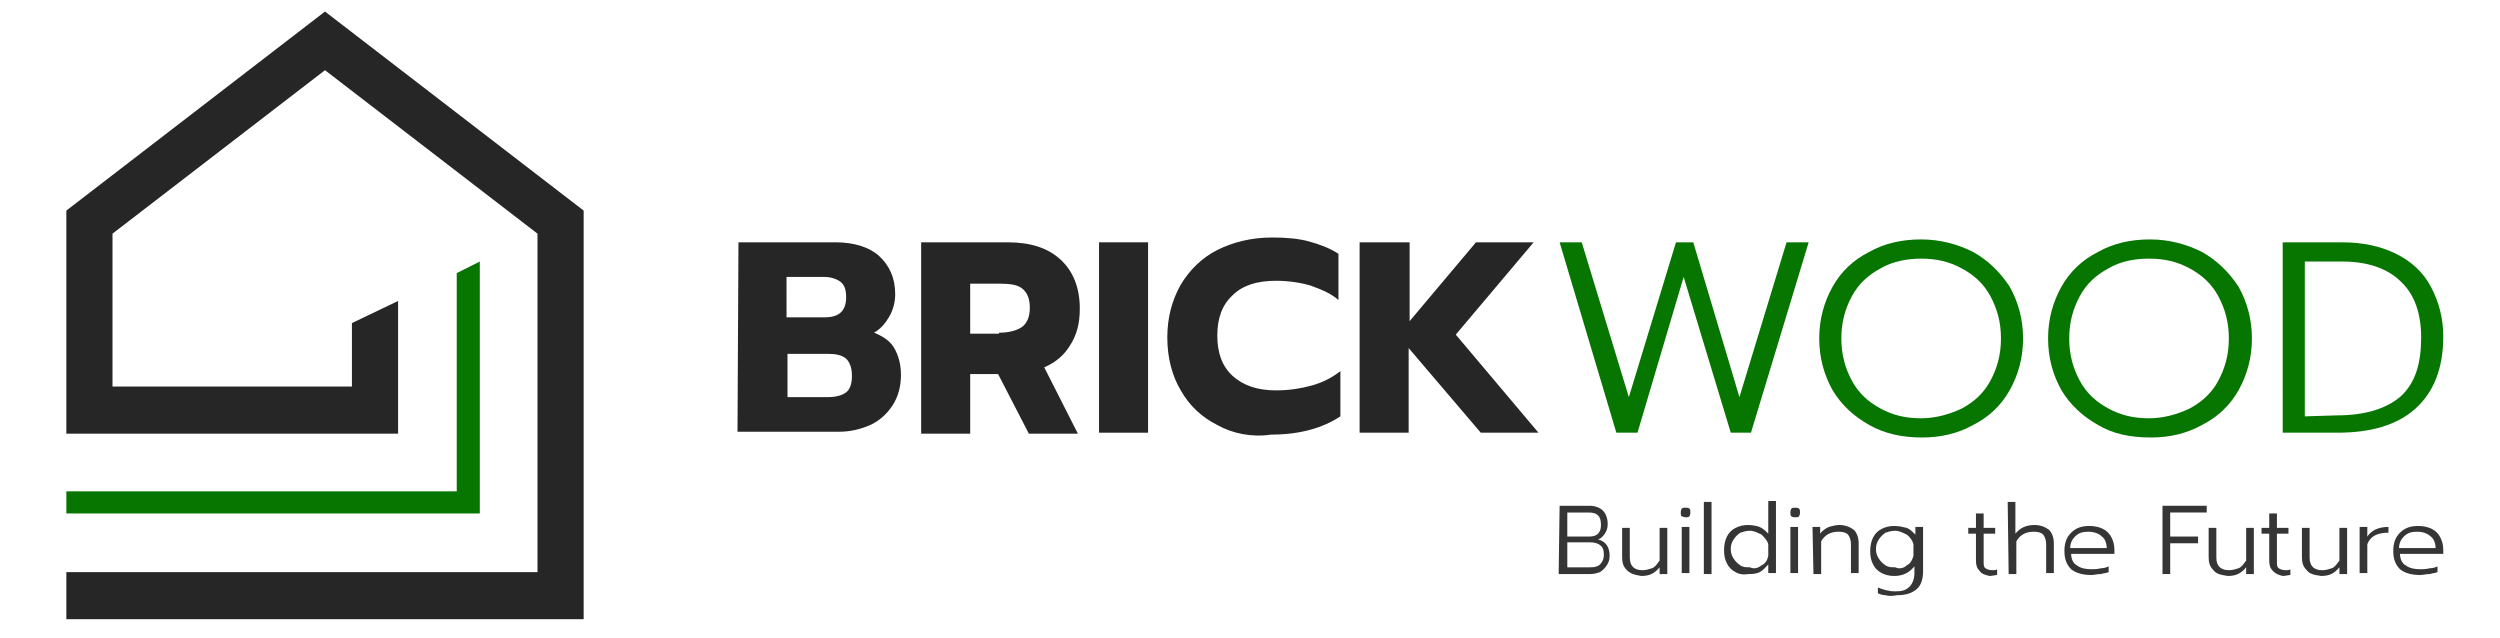
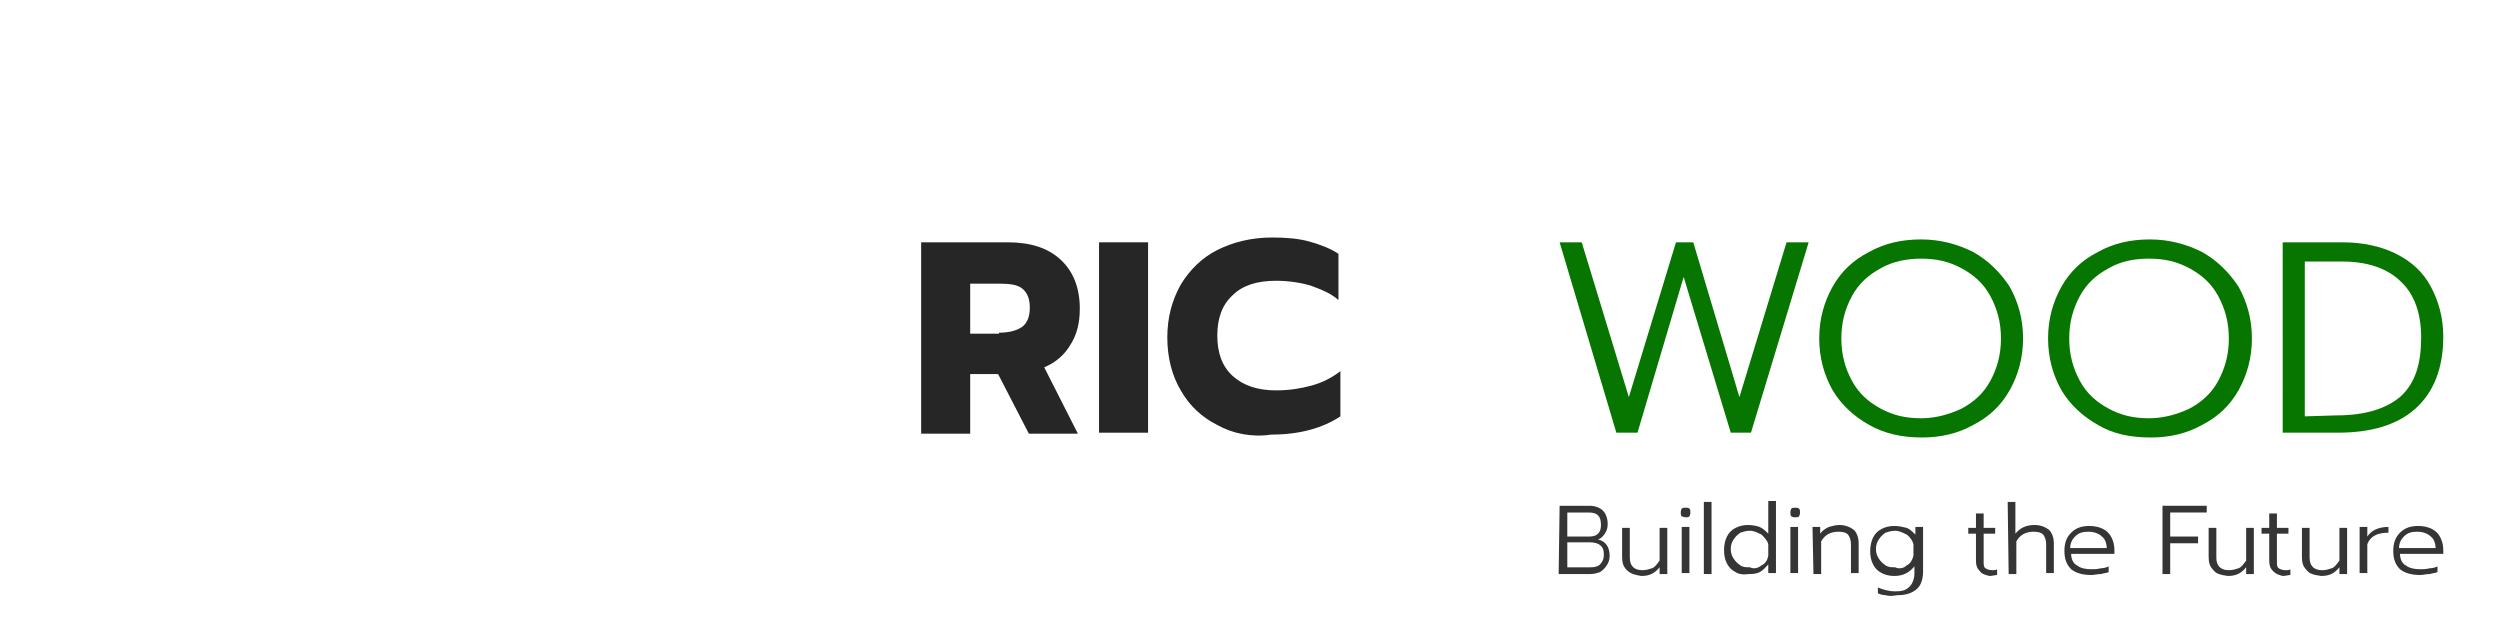
<svg xmlns="http://www.w3.org/2000/svg" version="1.1" id="Warstwa_1" x="0px" y="0px" width="260px" height="66.4px" viewBox="0 0 260 66.4" style="enable-background:new 0 0 260 66.4;" xml:space="preserve">
  <style type="text/css">
	.st0{fill:#262626;}
	.st1{fill:#077601;}
	.st2{fill:#353535;}
	.st3{fill-rule:evenodd;clip-rule:evenodd;fill:#262626;}
</style>
  <g id="BRICKWOOD">
    <g>
-       <path class="st0" d="M76.8,25.2h10.1c1.9,0,3.5,0.5,4.5,1.4c1.1,1,1.7,2.3,1.7,4c0,0.8-0.2,1.6-0.6,2.3c-0.4,0.7-0.9,1.3-1.6,1.7    c1,0.4,1.7,0.9,2.1,1.6s0.7,1.6,0.7,2.8c0,1.2-0.3,2.3-0.9,3.2c-0.6,0.9-1.4,1.6-2.3,2s-2,0.7-3.2,0.7H76.7L76.8,25.2L76.8,25.2z     M85.8,33c1.5,0,2.2-0.7,2.2-2.1c0-0.8-0.2-1.3-0.6-1.6c-0.4-0.3-1-0.5-1.7-0.5h-3.9V33L85.8,33L85.8,33z M86.1,41.3    c0.9,0,1.5-0.2,1.9-0.5c0.4-0.3,0.6-0.9,0.6-1.7c0-0.8-0.2-1.4-0.6-1.8c-0.5-0.4-1.1-0.5-2-0.5h-4.1v4.5H86.1z" />
      <path class="st0" d="M95.8,25.2h9c2.4,0,4.2,0.6,5.5,1.8c1.3,1.2,2,2.9,2,5.1c0,1.5-0.3,2.7-1,3.8c-0.6,1-1.5,1.8-2.7,2.3l3.5,6.9    H107l-3.2-6.2h-2.9v6.2h-5.1L95.8,25.2L95.8,25.2z M103.9,34.6c1,0,1.8-0.2,2.4-0.6c0.5-0.4,0.8-1,0.8-2c0-1-0.3-1.6-0.8-2    c-0.5-0.4-1.3-0.5-2.4-0.5h-3v5.2H103.9z" />
      <path class="st0" d="M114.3,25.2h5.1v19.8h-5.1V25.2z" />
      <path class="st0" d="M126.6,44.2c-1.6-0.8-2.9-2-3.8-3.6c-0.9-1.5-1.4-3.4-1.4-5.5s0.5-3.9,1.4-5.5c0.9-1.5,2.2-2.8,3.8-3.6    s3.5-1.3,5.7-1.3c1.4,0,2.7,0.1,3.8,0.4s2.2,0.7,3.1,1.3v4.8c-0.8-0.7-1.8-1.1-2.9-1.5c-1-0.3-2.3-0.5-3.6-0.5    c-2,0-3.5,0.5-4.5,1.5c-1.1,1-1.6,2.4-1.6,4.2c0,1.8,0.5,3.2,1.6,4.2c1.1,1,2.6,1.5,4.5,1.5c1.4,0,2.6-0.2,3.7-0.5    c1.1-0.3,2.1-0.8,3-1.5v4.7c-1.8,1.2-4.2,1.9-7.2,1.9C130.2,45.5,128.2,45.1,126.6,44.2z" />
-       <path class="st0" d="M141.5,25.2h5.1v8.2l6.9-8.2h6l-8.1,9.6l8.6,10.2h-6l-7.5-8.8v8.8h-5.1V25.2z" />
      <path class="st1" d="M162.2,25.2h2.3l4.9,16.1l4.9-16.1h1.8l4.8,16.1l4.9-16.1h2.3l-6,19.8H180l-4.9-16.2l-4.8,16.2h-2.2    L162.2,25.2z" />
      <path class="st1" d="M194.4,44.2c-1.6-0.9-2.9-2.1-3.8-3.6c-0.9-1.6-1.4-3.4-1.4-5.4c0-2,0.5-3.8,1.4-5.4c0.9-1.6,2.2-2.8,3.8-3.6    c1.6-0.9,3.4-1.3,5.4-1.3c2,0,3.8,0.5,5.4,1.3c1.6,0.9,2.8,2.1,3.8,3.6c0.9,1.6,1.4,3.4,1.4,5.4c0,2-0.5,3.8-1.4,5.4    c-0.9,1.6-2.2,2.8-3.8,3.6c-1.6,0.9-3.4,1.3-5.3,1.3C197.8,45.5,196,45.1,194.4,44.2z M204,42.5c1.3-0.7,2.3-1.6,3-2.9    c0.7-1.3,1.1-2.7,1.1-4.4s-0.4-3.1-1.1-4.4c-0.7-1.3-1.7-2.2-3-2.9c-1.3-0.7-2.6-1-4.2-1c-1.5,0-3,0.3-4.2,1    c-1.3,0.7-2.3,1.6-3,2.9c-0.7,1.3-1.1,2.7-1.1,4.4s0.4,3.1,1.1,4.4c0.7,1.3,1.7,2.2,3,2.9c1.3,0.7,2.6,1,4.2,1    C201.3,43.5,202.7,43.1,204,42.5z" />
      <path class="st1" d="M218.2,44.2c-1.6-0.9-2.9-2.1-3.8-3.6c-0.9-1.6-1.4-3.4-1.4-5.4c0-2,0.5-3.8,1.4-5.4s2.2-2.8,3.8-3.6    c1.6-0.9,3.4-1.3,5.4-1.3c2,0,3.8,0.5,5.4,1.3c1.6,0.9,2.8,2.1,3.8,3.6c0.9,1.6,1.4,3.4,1.4,5.4c0,2-0.5,3.8-1.4,5.4    c-0.9,1.6-2.2,2.8-3.8,3.6c-1.6,0.9-3.4,1.3-5.3,1.3C221.5,45.5,219.7,45.1,218.2,44.2z M227.7,42.5c1.3-0.7,2.3-1.6,3-2.9    c0.7-1.3,1.1-2.7,1.1-4.4s-0.4-3.1-1.1-4.4c-0.7-1.3-1.7-2.2-3-2.9c-1.3-0.7-2.6-1-4.2-1s-3,0.3-4.2,1c-1.3,0.7-2.3,1.6-3,2.9    c-0.7,1.3-1.1,2.7-1.1,4.4s0.4,3.1,1.1,4.4c0.7,1.3,1.7,2.2,3,2.9c1.3,0.7,2.6,1,4.2,1C225,43.5,226.4,43.1,227.7,42.5z" />
      <path class="st1" d="M237.4,25.2h6.2c2.1,0,4,0.4,5.6,1.2c1.6,0.8,2.8,1.9,3.6,3.4c0.8,1.5,1.3,3.2,1.3,5.2c0,3.3-1,5.8-2.9,7.5    s-4.6,2.5-8.1,2.5h-5.7L237.4,25.2L237.4,25.2z M243,43.2c3,0,5.2-0.7,6.7-2c1.5-1.4,2.1-3.4,2.1-6.1c0-2.5-0.7-4.5-2.1-5.8    c-1.4-1.4-3.5-2.1-6.1-2.1h-3.9v16.1L243,43.2L243,43.2z" />
    </g>
  </g>
  <g id="Building_the_Future">
    <g>
      <path class="st2" d="M162.2,52.6h3.1c0.6,0,1.1,0.2,1.4,0.5c0.3,0.3,0.5,0.8,0.5,1.4c0,0.4-0.1,0.7-0.3,1    c-0.2,0.3-0.4,0.5-0.7,0.6c0.8,0.2,1.2,0.8,1.2,1.7c0,0.4-0.1,0.7-0.3,1c-0.2,0.3-0.4,0.5-0.7,0.7c-0.3,0.1-0.6,0.2-1,0.2h-3.3    L162.2,52.6L162.2,52.6z M165.3,55.8c0.4,0,0.7-0.1,0.9-0.3c0.2-0.2,0.3-0.5,0.3-0.9c0-0.5-0.1-0.8-0.3-1c-0.2-0.2-0.5-0.3-1-0.3    h-2.2v2.5L165.3,55.8L165.3,55.8z M165.4,59c0.5,0,0.8-0.1,1-0.3c0.2-0.2,0.4-0.5,0.4-1c0-0.5-0.1-0.8-0.4-1    c-0.2-0.2-0.6-0.3-1.1-0.3H163V59L165.4,59L165.4,59z" />
      <path class="st2" d="M169.2,59.3c-0.4-0.4-0.5-0.8-0.5-1.4v-3h0.8v3.1c0,0.9,0.5,1.3,1.3,1.3c0.4,0,0.7-0.1,1-0.2    c0.3-0.1,0.5-0.4,0.8-0.8v-3.4h0.8v4.8h-0.8v-0.7c-0.5,0.6-1,0.9-1.9,0.9C170.1,59.8,169.6,59.7,169.2,59.3z" />
      <path class="st2" d="M174.9,53.7c-0.1-0.1-0.1-0.2-0.1-0.4c0-0.1,0-0.2,0.1-0.4c0.1-0.1,0.2-0.1,0.4-0.1s0.3,0,0.4,0.1    c0.1,0.1,0.1,0.2,0.1,0.4c0,0.1,0,0.2-0.1,0.4c-0.1,0.1-0.2,0.1-0.4,0.1S175,53.7,174.9,53.7z M174.9,54.8h0.8v4.8h-0.8V54.8z" />
      <path class="st2" d="M177.2,52.2h0.8v7.5h-0.8V52.2z" />
      <path class="st2" d="M180.5,59.5c-0.4-0.2-0.7-0.5-0.9-0.9c-0.2-0.4-0.3-0.8-0.3-1.4c0-0.5,0.1-1,0.3-1.4s0.5-0.7,0.9-0.9    c0.4-0.2,0.8-0.3,1.3-0.3c0.5,0,0.9,0.1,1.2,0.2c0.4,0.2,0.6,0.4,0.9,0.7v-3.4h0.8v7.5h-0.8v-0.9c-0.3,0.3-0.5,0.6-0.9,0.8    c-0.4,0.2-0.8,0.2-1.2,0.2C181.3,59.8,180.8,59.7,180.5,59.5z M183.2,58.8c0.4-0.2,0.6-0.5,0.7-1v-1.2c-0.1-0.4-0.4-0.7-0.7-1    c-0.4-0.2-0.8-0.4-1.2-0.4c-0.4,0-0.7,0.1-1,0.2c-0.3,0.2-0.5,0.4-0.7,0.7c-0.2,0.3-0.3,0.6-0.3,1c0,0.4,0.1,0.7,0.3,1    c0.2,0.3,0.4,0.5,0.7,0.7c0.3,0.2,0.6,0.2,1,0.2C182.4,59.2,182.8,59.1,183.2,58.8z" />
      <path class="st2" d="M186.3,53.7c-0.1-0.1-0.1-0.2-0.1-0.4c0-0.1,0-0.2,0.1-0.4c0.1-0.1,0.2-0.1,0.4-0.1s0.3,0,0.4,0.1    c0.1,0.1,0.1,0.2,0.1,0.4c0,0.1,0,0.2-0.1,0.4c-0.1,0.1-0.2,0.1-0.4,0.1C186.4,53.8,186.3,53.7,186.3,53.7z M186.2,54.8h0.8v4.8    h-0.8V54.8z" />
      <path class="st2" d="M188.5,54.8h0.8v0.7c0.2-0.3,0.5-0.5,0.9-0.7c0.4-0.1,0.7-0.2,1.1-0.2c0.6,0,1.1,0.2,1.5,0.5    c0.3,0.3,0.5,0.8,0.5,1.4v3.1h-0.8v-3c0-0.4-0.1-0.7-0.3-1c-0.2-0.2-0.5-0.3-1-0.3c-0.8,0-1.4,0.3-1.8,1v3.4h-0.8L188.5,54.8    L188.5,54.8z" />
      <path class="st2" d="M196.1,61.9c-0.3,0-0.6-0.1-0.8-0.2v-0.6c0.5,0.2,1.1,0.4,1.8,0.4c0.7,0,1.1-0.1,1.5-0.5    c0.3-0.3,0.5-0.8,0.5-1.4v-0.7c-0.5,0.6-1.1,1-2.1,1c-0.5,0-0.9-0.1-1.3-0.3c-0.4-0.2-0.7-0.5-0.9-0.9c-0.2-0.4-0.3-0.8-0.3-1.4    c0-0.5,0.1-1,0.3-1.4c0.2-0.4,0.5-0.7,0.9-0.9c0.4-0.2,0.8-0.3,1.3-0.3c0.5,0,0.9,0.1,1.3,0.2c0.3,0.1,0.6,0.4,0.9,0.7v-0.8h0.8    v4.6c0,0.8-0.2,1.5-0.7,1.9c-0.5,0.4-1.1,0.6-2,0.6C196.8,62,196.4,62,196.1,61.9z M198.3,58.8c0.4-0.2,0.6-0.6,0.7-1v-1.2    c-0.1-0.4-0.4-0.8-0.7-1c-0.4-0.2-0.8-0.4-1.2-0.4c-0.4,0-0.7,0.1-1,0.2c-0.3,0.2-0.5,0.4-0.7,0.7c-0.2,0.3-0.3,0.6-0.3,1    c0,0.4,0.1,0.7,0.3,1c0.2,0.3,0.4,0.5,0.7,0.7c0.3,0.2,0.6,0.2,1,0.2C197.5,59.2,198,59.1,198.3,58.8z" />
      <path class="st2" d="M205.9,59.4c-0.3-0.3-0.4-0.6-0.4-1.1v-2.8h-0.8v-0.6h0.8v-1.5h0.8v1.5h1.2v0.6h-1.2v2.9c0,0.3,0,0.6,0.2,0.7    c0.1,0.1,0.4,0.2,0.7,0.2c0.2,0,0.4,0,0.5-0.1v0.6c-0.2,0-0.5,0.1-0.8,0.1C206.5,59.8,206.1,59.7,205.9,59.4z" />
      <path class="st2" d="M208.8,52.2h0.8v3.3c0.5-0.6,1.1-0.9,2-0.9c0.6,0,1.1,0.2,1.5,0.5c0.3,0.3,0.5,0.8,0.5,1.4v3.1h-0.8v-3    c0-0.4-0.1-0.7-0.3-1c-0.2-0.2-0.5-0.3-1-0.3c-0.8,0-1.4,0.3-1.8,1v3.4h-0.8L208.8,52.2L208.8,52.2z" />
      <path class="st2" d="M215.4,59.2c-0.5-0.5-0.7-1.1-0.7-1.9c0-0.8,0.2-1.4,0.7-1.9c0.5-0.5,1.1-0.7,1.9-0.7c0.5,0,1,0.1,1.4,0.3    c0.4,0.2,0.7,0.5,0.9,0.9c0.2,0.4,0.3,0.8,0.3,1.3v0.4h-4.5c0,0.5,0.2,1,0.6,1.2c0.4,0.3,0.9,0.4,1.5,0.4c0.3,0,0.6,0,1-0.1    c0.3,0,0.6-0.1,0.8-0.2v0.6c-0.2,0.1-0.5,0.1-0.8,0.2c-0.4,0-0.7,0.1-1,0.1C216.6,59.8,215.9,59.6,215.4,59.2z M219.1,57    c0-0.5-0.2-1-0.5-1.2c-0.3-0.3-0.8-0.5-1.4-0.5c-0.6,0-1,0.1-1.4,0.5c-0.3,0.3-0.5,0.7-0.5,1.2H219.1z" />
      <path class="st2" d="M224.9,52.6h4.6v0.7h-3.8v2.5h2.9v0.7h-2.9v3.2h-0.8V52.6z" />
      <path class="st2" d="M230.2,59.3c-0.4-0.4-0.5-0.8-0.5-1.4v-3h0.8v3.1c0,0.9,0.5,1.3,1.3,1.3c0.4,0,0.7-0.1,1-0.2    c0.3-0.1,0.5-0.4,0.8-0.8v-3.4h0.8v4.8h-0.8v-0.7c-0.5,0.6-1,0.9-1.9,0.9C231,59.8,230.5,59.7,230.2,59.3z" />
      <path class="st2" d="M236.4,59.4c-0.3-0.3-0.4-0.6-0.4-1.1v-2.8h-0.8v-0.6h0.8v-1.5h0.8v1.5h1.2v0.6h-1.2v2.9c0,0.3,0,0.6,0.2,0.7    c0.1,0.1,0.4,0.2,0.7,0.2c0.2,0,0.4,0,0.5-0.1v0.6c-0.2,0-0.5,0.1-0.8,0.1C237,59.8,236.7,59.7,236.4,59.4z" />
      <path class="st2" d="M239.9,59.3c-0.4-0.4-0.5-0.8-0.5-1.4v-3h0.8v3.1c0,0.9,0.5,1.3,1.3,1.3c0.4,0,0.7-0.1,1-0.2    c0.3-0.1,0.5-0.4,0.8-0.8v-3.4h0.8v4.8h-0.8v-0.7c-0.5,0.6-1,0.9-1.9,0.9C240.7,59.8,240.2,59.7,239.9,59.3z" />
      <path class="st2" d="M245.4,54.8h0.8v1c0.4-0.6,1.1-1,2.2-1v0.6c-1.2,0-1.9,0.4-2.2,1.2v3h-0.8L245.4,54.8L245.4,54.8z" />
      <path class="st2" d="M249.6,59.2c-0.5-0.5-0.7-1.1-0.7-1.9c0-0.8,0.2-1.4,0.7-1.9c0.5-0.5,1.1-0.7,1.9-0.7c0.5,0,1,0.1,1.4,0.3    c0.4,0.2,0.7,0.5,0.9,0.9c0.2,0.4,0.3,0.8,0.3,1.3v0.4h-4.5c0,0.5,0.2,1,0.6,1.2c0.4,0.3,0.9,0.4,1.5,0.4c0.3,0,0.6,0,1-0.1    c0.3,0,0.6-0.1,0.8-0.2v0.6c-0.2,0.1-0.5,0.1-0.8,0.2c-0.4,0-0.7,0.1-1,0.1C250.8,59.8,250.1,59.6,249.6,59.2z M253.3,57    c0-0.5-0.2-1-0.5-1.2c-0.3-0.3-0.8-0.5-1.4-0.5c-0.6,0-1,0.1-1.4,0.5c-0.3,0.3-0.5,0.7-0.5,1.2H253.3z" />
    </g>
  </g>
  <g id="Warstwa_3_xA0_Obraz_00000169555243320546302680000016826079304815009419_">
    <g>
-       <polygon class="st1" points="47.5,28.4 47.5,51.1 6.9,51.1 6.9,53.4 49.9,53.4 49.9,27.2   " />
-       <polygon class="st3" points="60.7,64.4 60.7,21.9 33.8,1.2 6.9,21.9 6.9,40.2 6.9,45.1 11.7,45.1 36.6,45.1 41.4,45.1 41.4,40.2     41.4,31.3 36.6,33.6 36.6,40.2 11.7,40.2 11.7,24.3 33.8,7.3 55.9,24.3 55.9,59.5 6.9,59.5 6.9,64.4   " />
-     </g>
+       </g>
  </g>
</svg>